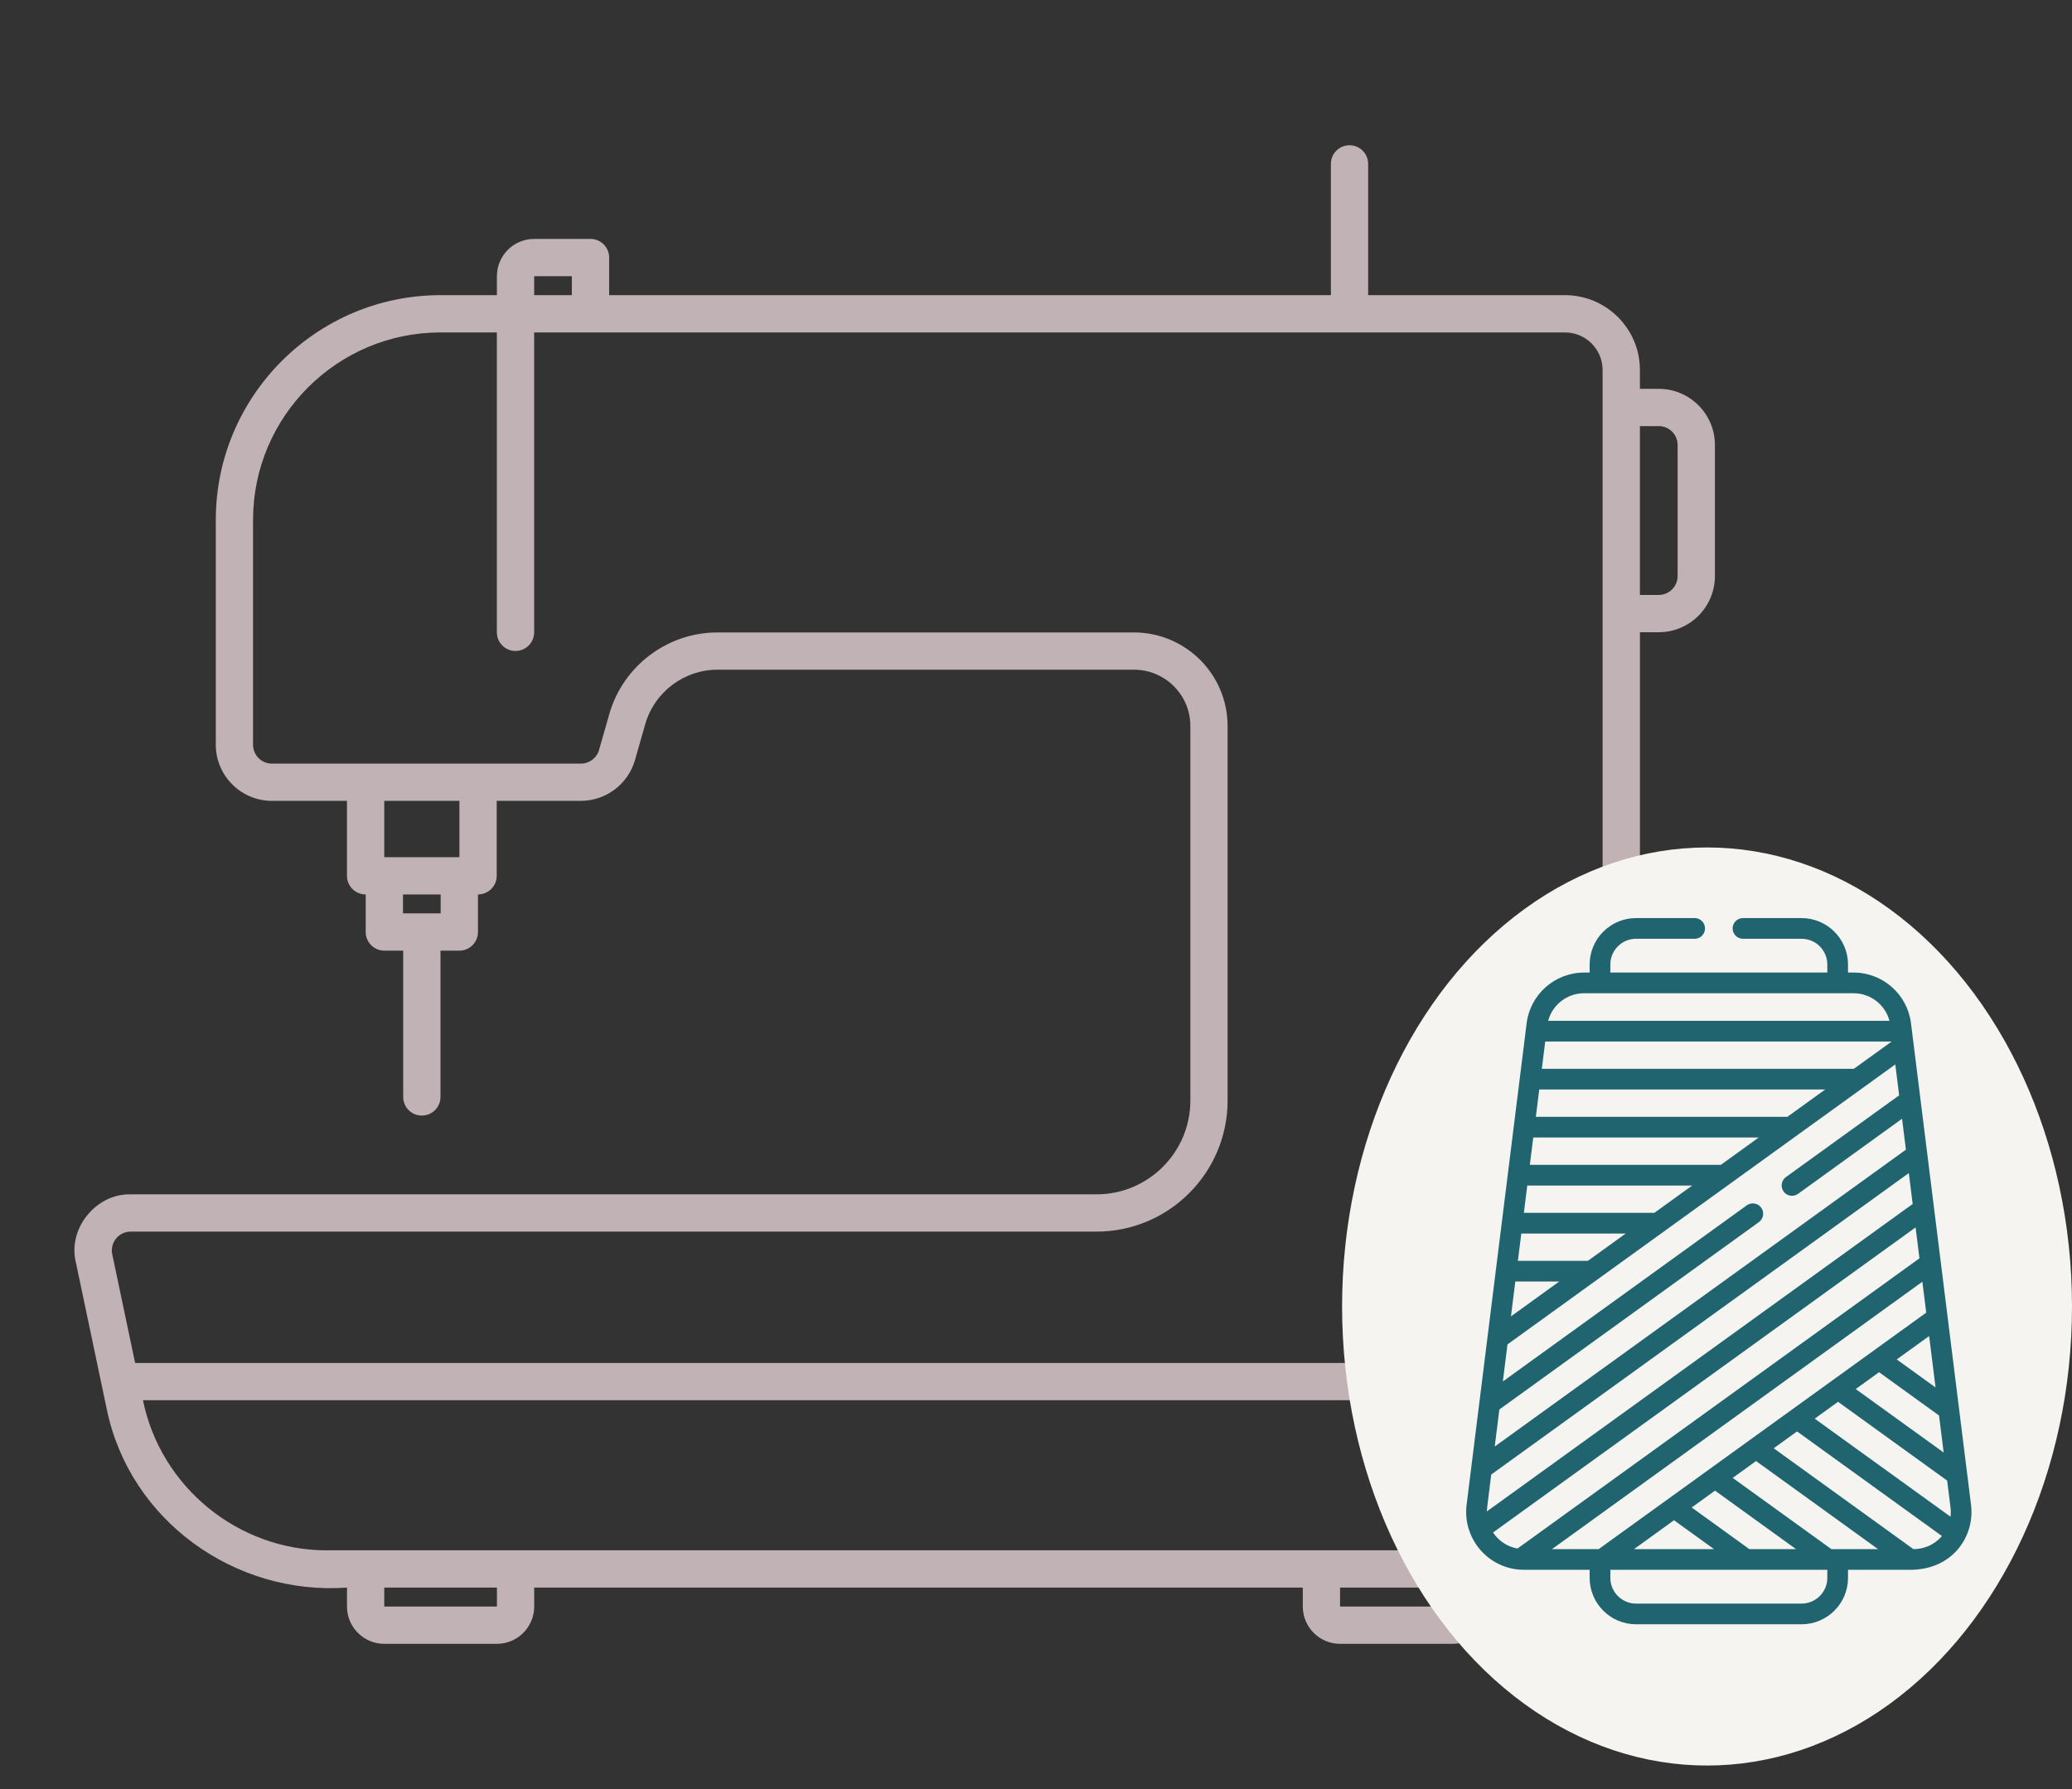
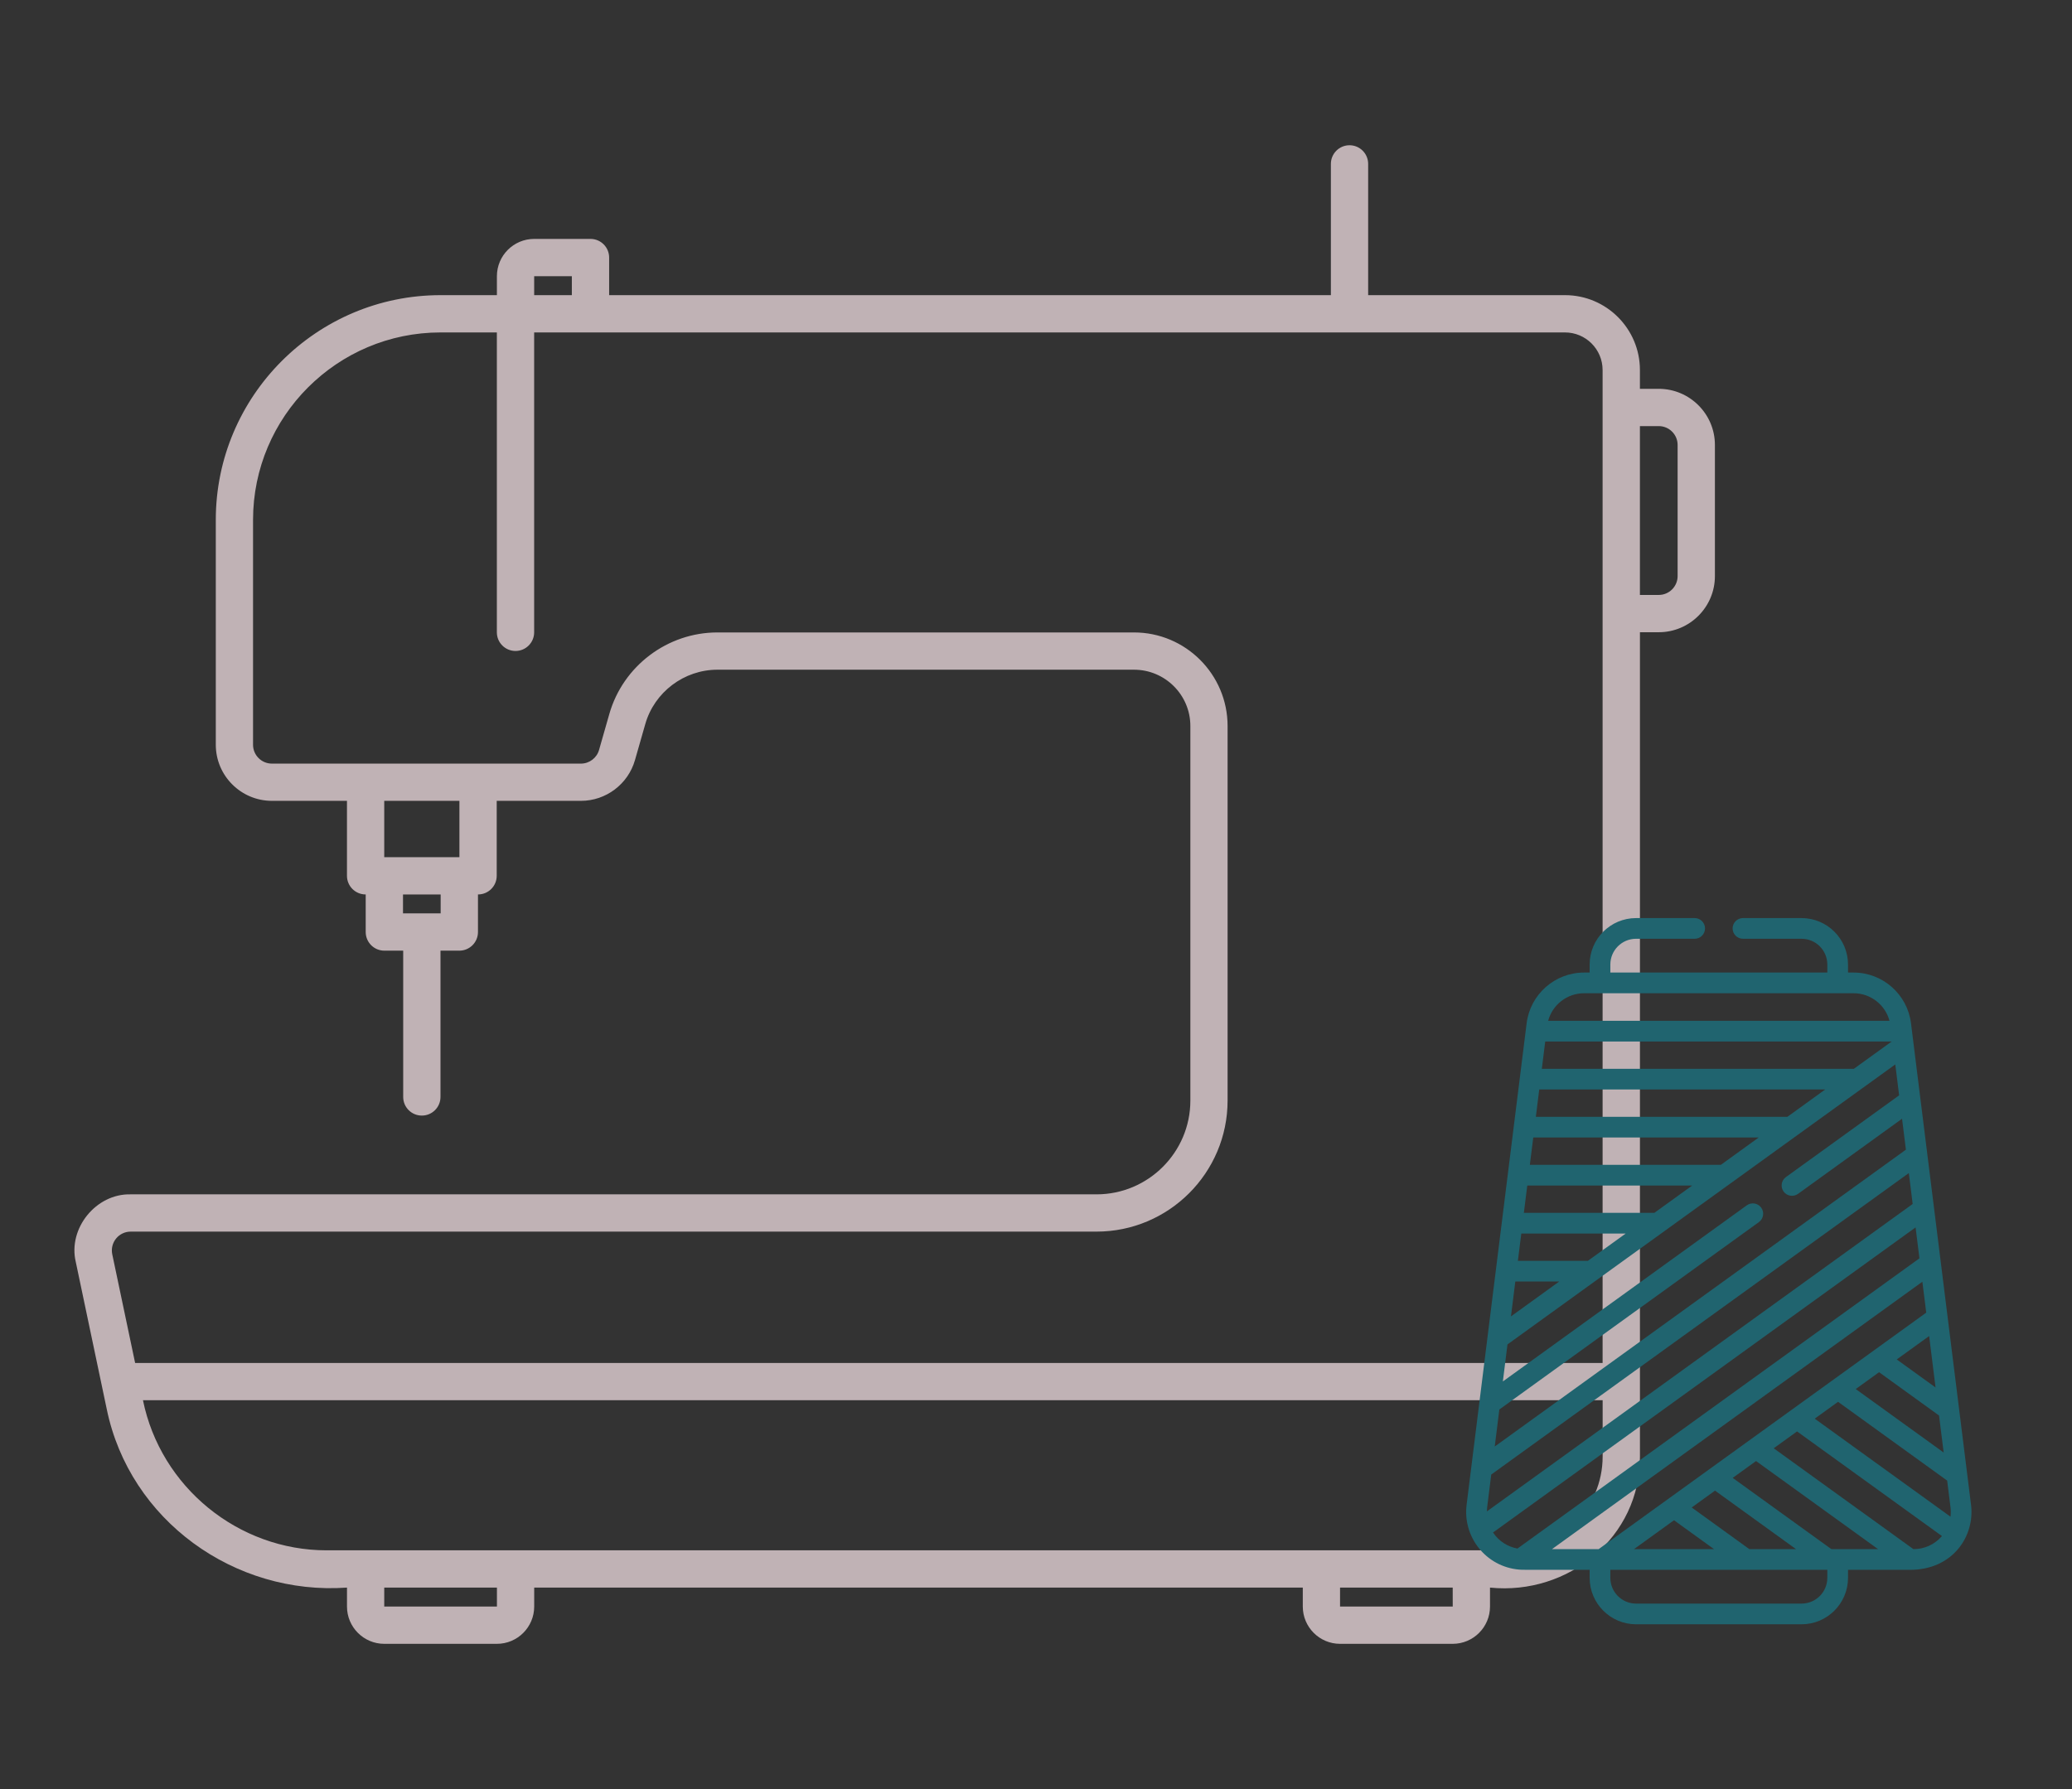
<svg xmlns="http://www.w3.org/2000/svg" width="88" height="76" viewBox="0 0 88 76" fill="none">
  <rect x="0" y="0" width="88" height="76" fill="#333333" stroke="none" />
  <path d="M70.449 16.517H69.649V15.717C69.649 13.964 68.222 12.538 66.469 12.538H58.107V6.962C58.107 6.525 57.753 6.17 57.316 6.17C56.878 6.17 56.524 6.525 56.524 6.962V12.538H25.871V10.941C25.871 10.504 25.517 10.149 25.079 10.149H22.687C21.814 10.149 21.104 10.859 21.104 11.732V12.538H18.712C13.449 12.538 9.165 16.82 9.165 22.085V31.637C9.165 32.951 10.234 34.02 11.549 34.02H14.736V37.204C14.736 37.643 15.093 37.998 15.532 37.996V39.592C15.532 40.03 15.886 40.384 16.324 40.384H17.124V46.598C17.124 47.036 17.478 47.39 17.916 47.39C18.354 47.39 18.708 47.036 18.708 46.598V40.384H19.508C19.946 40.384 20.3 40.03 20.3 39.592V37.996C20.739 37.998 21.096 37.643 21.096 37.204V34.02H24.675C25.735 34.02 26.676 33.309 26.967 32.292L27.405 30.761C27.793 29.4 29.054 28.449 30.47 28.449H48.163C49.483 28.449 50.556 29.522 50.556 30.841V46.752C50.556 48.948 48.768 50.736 46.571 50.736H5.551C4.083 50.697 2.877 52.18 3.219 53.61L4.534 59.861C5.507 64.586 9.964 67.782 14.737 67.441V68.246C14.737 69.12 15.447 69.83 16.32 69.83H21.105C21.978 69.83 22.688 69.12 22.688 68.246V67.441H55.331V68.246C55.331 69.12 56.041 69.83 56.914 69.83H61.698C62.572 69.83 63.282 69.12 63.282 68.246V67.441C66.611 67.78 69.672 65.292 69.65 61.874V26.857H70.45C71.764 26.857 72.834 25.787 72.834 24.473V18.901C72.834 17.587 71.763 16.517 70.449 16.517ZM22.687 11.733H24.287V12.538H22.687V11.733ZM18.715 38.8H17.116V37.996H18.715V38.8ZM19.512 36.413H16.319V34.02H19.512V36.413ZM4.929 52.615C5.081 52.427 5.308 52.319 5.55 52.319H46.569C49.64 52.319 52.137 49.822 52.137 46.752V30.841C52.137 28.649 50.354 26.866 48.162 26.866H30.469C28.349 26.866 26.462 28.289 25.88 30.326L25.442 31.858C25.345 32.199 25.03 32.438 24.674 32.438C22.405 32.438 17.803 32.438 15.526 32.438H11.547C11.105 32.438 10.747 32.078 10.747 31.637V22.086C10.747 17.695 14.319 14.122 18.711 14.122H21.102V26.861C21.102 27.298 21.456 27.653 21.894 27.653C22.332 27.653 22.686 27.298 22.686 26.861V14.122H25.077H66.467C67.348 14.122 68.064 14.837 68.064 15.718V57.899H5.739L4.768 53.284C4.718 53.046 4.777 52.803 4.929 52.615H4.929ZM21.105 68.246H16.319V67.441H21.105V68.246ZM61.699 68.246H56.913V67.441H61.698L61.699 68.246ZM64.081 65.858C59 65.857 27.658 65.858 21.896 65.858C20.737 65.858 14.928 65.858 13.877 65.858C10.114 65.859 6.822 63.169 6.072 59.482H68.066V61.873C68.066 64.07 66.278 65.858 64.081 65.858ZM71.25 24.473C71.25 24.914 70.891 25.273 70.449 25.273H69.649V18.101H70.449C70.891 18.101 71.25 18.46 71.25 18.901V24.473Z" fill="#C0B2B5" />
-   <ellipse cx="72.5" cy="55.5" rx="15.5" ry="19.5" fill="#F6F4F0" />
  <g clip-path="url(#clip0_666_378)">
    <path d="M69.486 69H76.514C77.602 69 78.487 68.115 78.487 67.028V66.686H81.117C81.119 66.686 81.12 66.686 81.122 66.686C81.124 66.686 81.126 66.686 81.128 66.686C82.927 66.686 83.879 65.265 83.712 63.926C83.694 63.776 81.608 47.042 81.562 46.679C81.562 46.678 81.209 43.844 81.162 43.467C81.009 42.24 79.961 41.314 78.724 41.314H78.487V40.972C78.487 39.885 77.602 39 76.514 39H74.026C73.783 39 73.586 39.197 73.586 39.439C73.586 39.682 73.783 39.879 74.026 39.879H76.514C77.117 39.879 77.608 40.369 77.608 40.972V41.314H68.393V40.972C68.393 40.369 68.883 39.879 69.486 39.879H71.975C72.218 39.879 72.414 39.682 72.414 39.439C72.414 39.197 72.218 39 71.975 39H69.486C68.398 39 67.514 39.885 67.514 40.972V41.314H67.276C66.039 41.314 64.991 42.24 64.838 43.467L62.288 63.925C62.118 65.292 63.112 66.554 64.514 66.676C64.516 66.676 64.518 66.676 64.52 66.676C64.676 66.689 64.466 66.686 67.514 66.686V67.028C67.514 68.115 68.399 69 69.486 69ZM77.608 67.028C77.608 67.631 77.117 68.121 76.514 68.121H69.486C68.883 68.121 68.393 67.631 68.393 67.028V66.686H77.608V67.028H77.608ZM72.796 65.807H69.398L71.097 64.58L72.796 65.807ZM71.848 64.038L72.839 63.322L76.279 65.807H74.297L71.848 64.038ZM77.781 65.807L73.59 62.781L74.581 62.065L79.763 65.807C78.638 65.807 78.918 65.807 77.781 65.807ZM82.457 65.274C82.158 65.613 81.727 65.807 81.275 65.807H81.264L75.331 61.523L76.322 60.807L82.476 65.251C82.47 65.258 82.463 65.266 82.457 65.274ZM82.84 64.034C82.856 64.166 82.856 64.299 82.839 64.429L77.073 60.265L78.064 59.549L82.698 62.896L82.84 64.034ZM82.55 61.704L78.815 59.007L79.806 58.291L82.353 60.131L82.55 61.704ZM81.933 56.755L82.205 58.94L80.556 57.749L81.933 56.755ZM67.276 42.193H78.725C79.446 42.193 80.067 42.683 80.249 43.364H65.752C65.933 42.683 66.555 42.193 67.276 42.193ZM65.627 44.243H80.342L78.735 45.403H65.483L65.627 44.243ZM65.373 46.282H77.518L75.911 47.443H65.229L65.373 46.282ZM65.119 48.321H74.694L73.087 49.482H64.974L65.119 48.321ZM64.865 50.361H71.87L70.263 51.521H64.72L64.865 50.361ZM64.611 52.4H69.046L67.439 53.56H64.466L64.611 52.4ZM64.357 54.439H66.222L64.172 55.92L64.357 54.439ZM63.679 59.875L74.702 51.915C74.898 51.773 74.943 51.499 74.801 51.302C74.659 51.105 74.384 51.061 74.187 51.203L63.828 58.684L64.024 57.111L80.495 45.217L80.658 46.53L75.85 50.002C75.653 50.144 75.609 50.419 75.751 50.616C75.893 50.812 76.167 50.857 76.364 50.715L80.782 47.524L80.946 48.838L63.483 61.448L63.679 59.875ZM63.161 64.034L63.334 62.639L81.07 49.832L81.233 51.145L63.149 64.205C63.15 64.148 63.154 64.091 63.161 64.034ZM64.449 65.782C64.039 65.709 63.658 65.474 63.411 65.1L81.357 52.14L81.521 53.453L64.449 65.782ZM65.915 65.807L81.645 54.448L81.809 55.761C81.236 56.175 68.469 65.394 67.897 65.807H65.915Z" fill="#20646F" />
  </g>
  <defs>
    <clipPath id="clip0_666_378">
      <rect width="30" height="30" fill="white" transform="translate(58 39)" />
    </clipPath>
  </defs>
</svg>